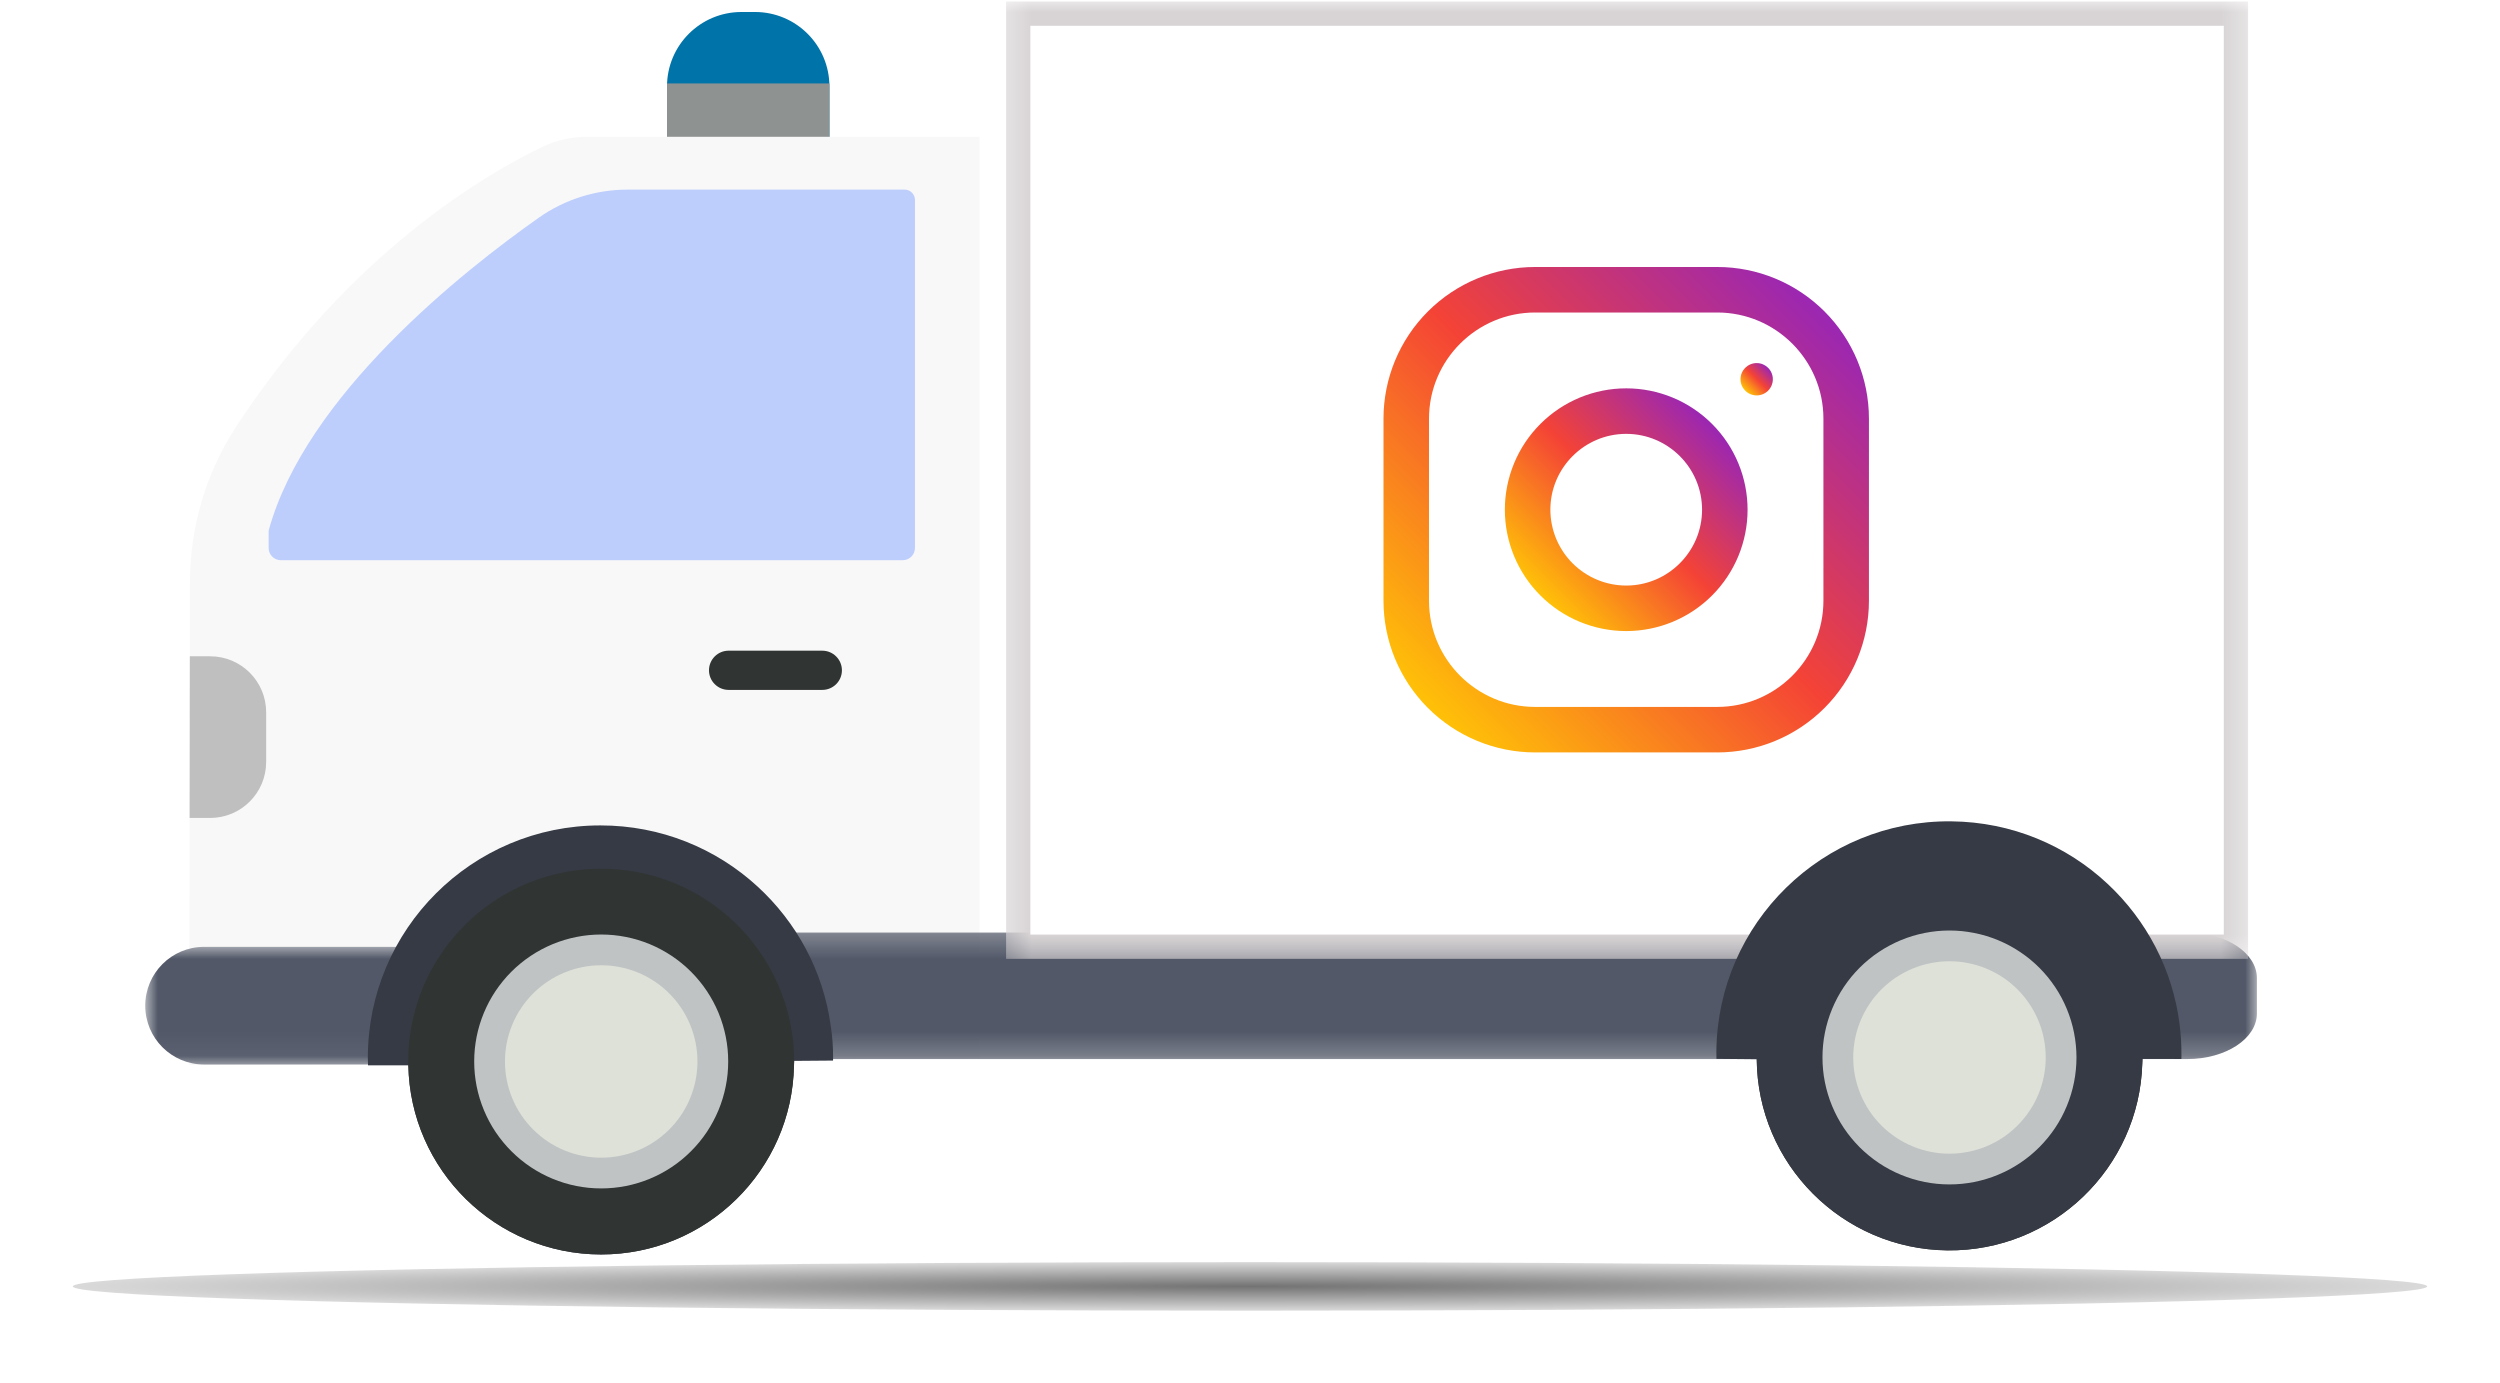
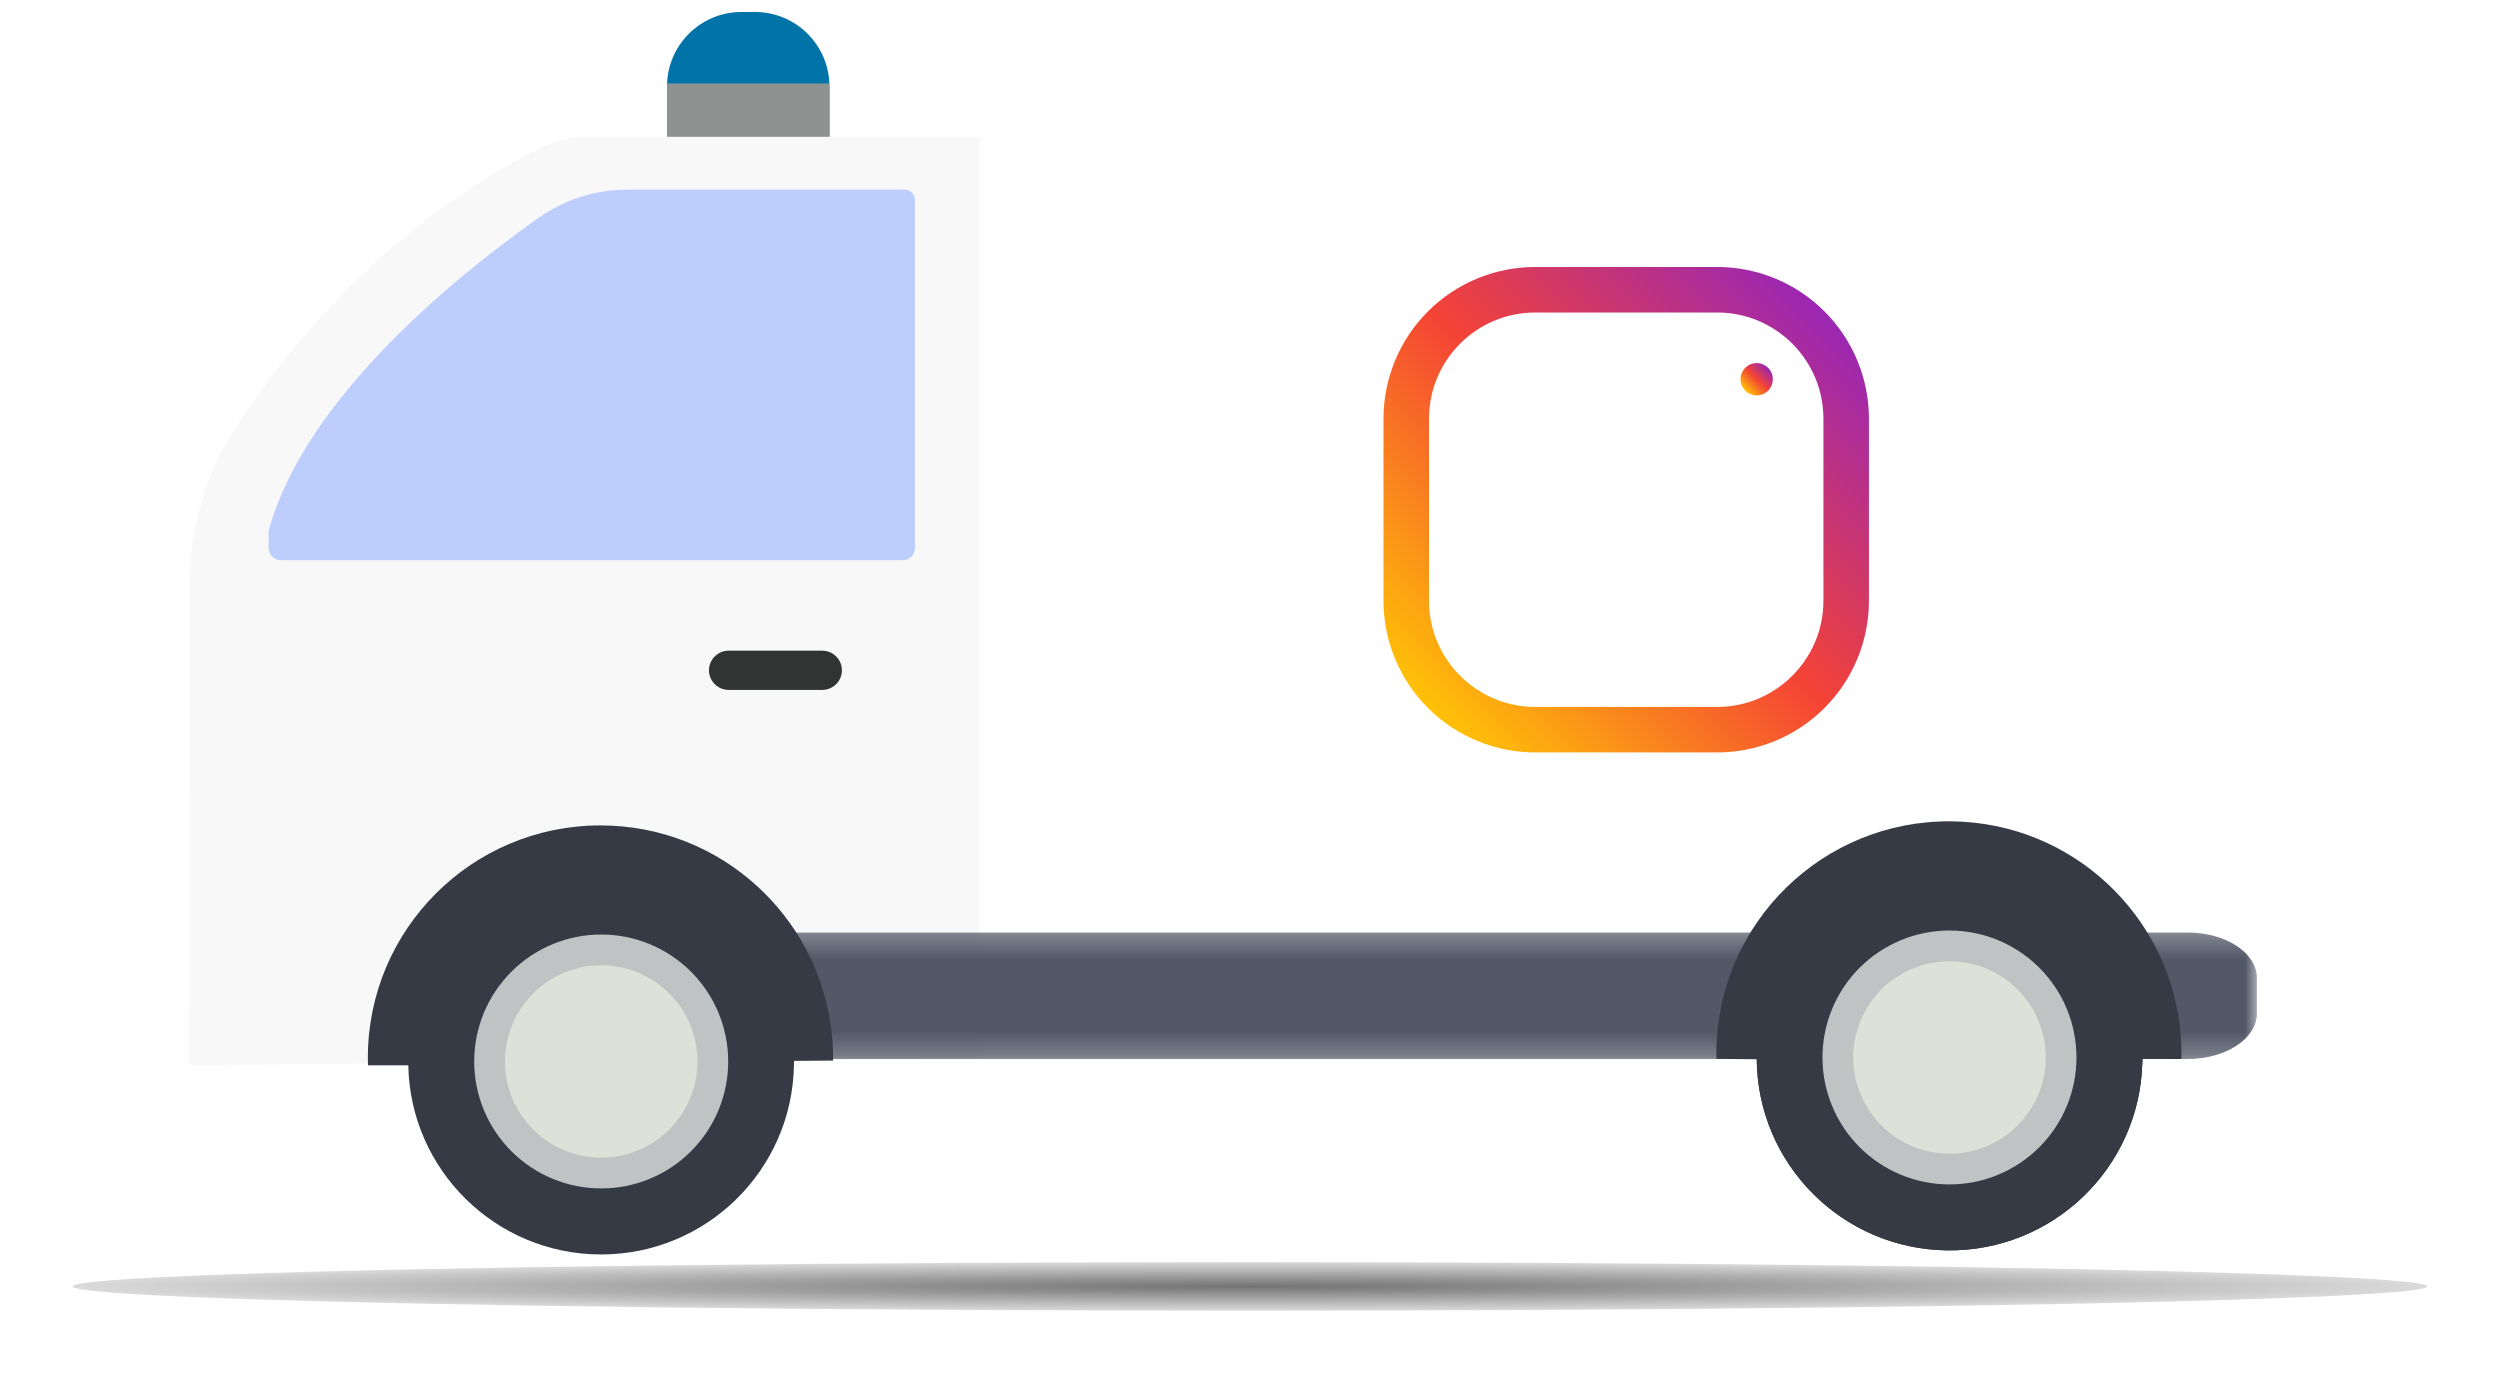
<svg xmlns="http://www.w3.org/2000/svg" width="103" height="57" viewBox="0 0 103 57" fill="none">
  <path d="M88.269 43.627V43.657C88.269 43.709 88.269 43.758 88.263 43.812C88.138 48.125 84.574 51.562 80.236 51.515C75.897 51.469 72.41 47.957 72.377 43.64C72.377 43.63 72.374 43.617 72.377 43.607C72.374 43.567 72.374 43.528 72.374 43.485C72.42 39.095 76.016 35.577 80.407 35.623C82.324 35.642 84.073 36.339 85.435 37.483C86.834 38.657 87.82 40.309 88.15 42.182C88.23 42.651 88.269 43.136 88.269 43.627Z" fill="#303433" />
  <path d="M31.104 15.882H30.55C28.854 15.882 27.481 14.51 27.481 12.815V3.561C27.481 1.866 28.854 0.494 30.55 0.494H31.104C32.8 0.494 34.172 1.866 34.172 3.561V12.815C34.172 14.507 32.8 15.882 31.104 15.882Z" fill="#0073A9" />
  <path d="M27.481 3.438H34.172V18.826H27.481V3.438Z" fill="#8E9291" />
  <path d="M40.361 5.635V43.594L38.62 43.61L36.557 43.627L33.06 43.66L31.43 43.673L21.229 43.765L19.596 43.779L16.105 43.812L13.971 43.831L9.052 43.874H7.798L7.812 33.7L7.821 27.038L7.825 23.985C7.831 21.729 8.474 19.516 9.702 17.622C14.423 10.361 20.144 7.102 22.361 6.044C22.925 5.777 23.542 5.635 24.165 5.635H40.361Z" fill="#F8F8F8" />
  <mask id="mask0_970_1350" style="mask-type:luminance" maskUnits="userSpaceOnUse" x="6" y="38" width="12" height="6">
-     <path d="M6 38.949H17.531V43.948H6V38.949Z" fill="white" />
-   </mask>
+     </mask>
  <g mask="url(#mask0_970_1350)">
    <path d="M17.531 43.858H8.408C7.069 43.858 5.984 42.773 5.984 41.434C5.984 40.095 7.069 39.01 8.408 39.01H17.531V43.858Z" fill="#525868" />
  </g>
-   <path d="M10.966 29.347V31.391C10.966 32.668 9.933 33.7 8.656 33.7H7.812L7.821 27.039H8.656C9.933 27.039 10.966 28.071 10.966 29.347Z" fill="#BFBFBF" />
  <mask id="mask1_970_1350" style="mask-type:luminance" maskUnits="userSpaceOnUse" x="26" y="38" width="67" height="6">
    <path d="M26.494 38.26H93V43.775H26.494V38.26Z" fill="white" />
  </mask>
  <g mask="url(#mask1_970_1350)">
    <path d="M92.984 40.295V41.757C92.984 42.792 91.701 43.633 90.117 43.633H29.372C27.788 43.633 26.505 42.792 26.505 41.757V40.295C26.505 39.26 27.788 38.419 29.372 38.419H90.114C91.701 38.416 92.984 39.257 92.984 40.295Z" fill="#525868" />
  </g>
  <path d="M34.324 43.578C34.324 43.617 34.324 43.657 34.321 43.696L32.717 43.709V43.739C32.717 43.792 32.717 43.841 32.711 43.894C32.631 48.211 29.105 51.684 24.762 51.684C20.424 51.681 16.9 48.204 16.822 43.891H15.162V43.874C15.159 43.775 15.155 43.68 15.155 43.581C15.155 38.291 19.444 34.004 24.74 34.007C27.231 34.007 29.504 34.957 31.206 36.52C32.816 37.994 33.921 40.009 34.228 42.278C34.294 42.697 34.324 43.136 34.324 43.578Z" fill="#363A44" />
-   <path d="M32.72 43.71V43.739C32.72 43.792 32.72 43.842 32.714 43.894C32.635 48.211 29.108 51.684 24.766 51.684C20.428 51.681 16.904 48.205 16.825 43.891C16.825 43.881 16.822 43.868 16.825 43.858C16.818 43.819 16.818 43.779 16.818 43.736C16.818 39.347 20.378 35.791 24.769 35.791C26.686 35.791 28.445 36.471 29.817 37.602C31.226 38.763 32.232 40.402 32.582 42.275C32.671 42.733 32.717 43.218 32.72 43.71Z" fill="#303433" />
  <path d="M30.002 43.733C30.002 43.904 29.993 44.075 29.977 44.246C29.96 44.416 29.935 44.585 29.901 44.753C29.868 44.921 29.826 45.087 29.776 45.251C29.727 45.415 29.669 45.576 29.604 45.734C29.538 45.892 29.465 46.047 29.384 46.198C29.303 46.35 29.215 46.496 29.12 46.639C29.025 46.781 28.923 46.919 28.814 47.051C28.705 47.183 28.59 47.31 28.469 47.431C28.348 47.552 28.221 47.667 28.089 47.776C27.957 47.885 27.819 47.986 27.677 48.082C27.534 48.177 27.387 48.265 27.236 48.346C27.085 48.426 26.93 48.499 26.772 48.565C26.613 48.631 26.453 48.688 26.288 48.738C26.125 48.788 25.958 48.829 25.79 48.863C25.622 48.896 25.453 48.921 25.282 48.938C25.112 48.955 24.941 48.963 24.769 48.963C24.598 48.963 24.427 48.955 24.256 48.938C24.086 48.921 23.917 48.896 23.748 48.863C23.58 48.829 23.415 48.788 23.25 48.738C23.087 48.688 22.925 48.631 22.767 48.565C22.609 48.499 22.454 48.426 22.303 48.346C22.151 48.265 22.005 48.177 21.862 48.082C21.72 47.986 21.583 47.885 21.45 47.776C21.317 47.667 21.191 47.552 21.07 47.431C20.948 47.31 20.833 47.183 20.725 47.051C20.616 46.919 20.514 46.781 20.418 46.639C20.323 46.496 20.235 46.35 20.154 46.198C20.074 46.047 20.001 45.892 19.935 45.734C19.87 45.576 19.812 45.415 19.762 45.251C19.712 45.087 19.671 44.921 19.637 44.753C19.604 44.585 19.579 44.416 19.562 44.246C19.545 44.075 19.537 43.904 19.537 43.733C19.537 43.562 19.545 43.391 19.562 43.22C19.579 43.05 19.604 42.88 19.637 42.712C19.671 42.544 19.712 42.379 19.762 42.214C19.812 42.051 19.87 41.889 19.935 41.731C20.001 41.573 20.074 41.419 20.154 41.267C20.235 41.116 20.323 40.969 20.418 40.827C20.514 40.685 20.616 40.547 20.725 40.415C20.833 40.282 20.948 40.155 21.07 40.034C21.191 39.913 21.317 39.798 21.45 39.69C21.583 39.581 21.72 39.479 21.862 39.384C22.005 39.289 22.151 39.201 22.303 39.12C22.454 39.039 22.609 38.966 22.767 38.9C22.925 38.835 23.087 38.777 23.25 38.727C23.415 38.678 23.58 38.636 23.748 38.603C23.917 38.569 24.086 38.544 24.256 38.527C24.427 38.511 24.598 38.502 24.769 38.502C24.941 38.502 25.112 38.511 25.282 38.527C25.453 38.544 25.622 38.569 25.79 38.603C25.958 38.636 26.125 38.678 26.288 38.727C26.453 38.777 26.613 38.835 26.772 38.9C26.93 38.966 27.085 39.039 27.236 39.12C27.387 39.201 27.534 39.289 27.677 39.384C27.819 39.479 27.957 39.581 28.089 39.69C28.221 39.798 28.348 39.913 28.469 40.034C28.59 40.155 28.705 40.282 28.814 40.415C28.923 40.547 29.025 40.685 29.12 40.827C29.215 40.969 29.303 41.116 29.384 41.267C29.465 41.419 29.538 41.573 29.604 41.731C29.669 41.889 29.727 42.051 29.776 42.214C29.826 42.379 29.868 42.544 29.901 42.712C29.935 42.88 29.96 43.05 29.977 43.22C29.993 43.391 30.002 43.562 30.002 43.733Z" fill="#BFC3C4" />
  <path d="M28.735 43.732C28.735 43.862 28.729 43.991 28.716 44.121C28.703 44.25 28.685 44.379 28.659 44.506C28.633 44.633 28.602 44.759 28.564 44.883C28.526 45.007 28.483 45.129 28.433 45.249C28.384 45.37 28.328 45.487 28.267 45.601C28.206 45.716 28.139 45.827 28.067 45.935C27.994 46.043 27.917 46.147 27.835 46.247C27.753 46.347 27.665 46.444 27.574 46.535C27.482 46.627 27.386 46.714 27.285 46.796C27.185 46.879 27.081 46.957 26.972 47.029C26.865 47.101 26.754 47.167 26.639 47.229C26.524 47.29 26.407 47.345 26.287 47.395C26.167 47.445 26.045 47.488 25.921 47.526C25.796 47.563 25.67 47.595 25.543 47.62C25.416 47.645 25.287 47.665 25.158 47.678C25.029 47.69 24.899 47.697 24.769 47.697C24.64 47.697 24.51 47.69 24.381 47.678C24.252 47.665 24.123 47.645 23.996 47.62C23.869 47.595 23.743 47.563 23.618 47.526C23.494 47.488 23.372 47.445 23.252 47.395C23.132 47.345 23.015 47.29 22.9 47.229C22.785 47.167 22.674 47.101 22.566 47.029C22.458 46.957 22.354 46.879 22.254 46.796C22.153 46.714 22.057 46.627 21.965 46.535C21.874 46.444 21.787 46.347 21.704 46.247C21.622 46.147 21.544 46.043 21.472 45.935C21.4 45.827 21.334 45.716 21.272 45.601C21.211 45.487 21.155 45.37 21.106 45.249C21.056 45.129 21.012 45.007 20.975 44.883C20.937 44.759 20.905 44.633 20.88 44.506C20.855 44.379 20.835 44.25 20.823 44.121C20.81 43.991 20.804 43.862 20.804 43.732C20.804 43.602 20.81 43.473 20.823 43.344C20.835 43.215 20.855 43.087 20.88 42.959C20.905 42.832 20.937 42.706 20.975 42.582C21.012 42.458 21.056 42.335 21.106 42.215C21.155 42.095 21.211 41.978 21.272 41.864C21.334 41.749 21.4 41.638 21.472 41.53C21.544 41.422 21.622 41.318 21.704 41.218C21.787 41.117 21.874 41.021 21.965 40.929C22.057 40.838 22.153 40.75 22.254 40.668C22.354 40.586 22.458 40.508 22.566 40.437C22.674 40.364 22.785 40.298 22.9 40.236C23.015 40.175 23.132 40.12 23.252 40.07C23.372 40.02 23.494 39.977 23.618 39.939C23.743 39.901 23.869 39.87 23.996 39.845C24.123 39.819 24.252 39.8 24.381 39.787C24.51 39.775 24.64 39.769 24.769 39.769C24.899 39.769 25.029 39.775 25.158 39.787C25.287 39.8 25.416 39.819 25.543 39.845C25.67 39.87 25.796 39.901 25.921 39.939C26.045 39.977 26.167 40.02 26.287 40.07C26.407 40.12 26.524 40.175 26.639 40.236C26.754 40.298 26.865 40.364 26.972 40.437C27.081 40.508 27.185 40.586 27.285 40.668C27.386 40.75 27.482 40.838 27.574 40.929C27.665 41.021 27.753 41.117 27.835 41.218C27.917 41.318 27.994 41.422 28.067 41.53C28.139 41.638 28.206 41.749 28.267 41.864C28.328 41.978 28.384 42.095 28.433 42.215C28.483 42.335 28.526 42.458 28.564 42.582C28.602 42.706 28.633 42.832 28.659 42.959C28.685 43.087 28.703 43.215 28.716 43.344C28.729 43.473 28.735 43.602 28.735 43.732Z" fill="#DEE1D8" />
  <path d="M37.274 7.812H25.858C24.555 7.812 23.278 8.211 22.213 8.959C19.072 11.169 12.592 16.291 11.068 21.861H11.078C11.075 21.867 11.068 21.874 11.068 21.881V22.576C11.068 22.854 11.292 23.081 11.573 23.081H37.191C37.468 23.081 37.696 22.857 37.696 22.576V21.881C37.696 21.87 37.689 21.867 37.686 21.861H37.696V8.228C37.689 8 37.505 7.812 37.274 7.812Z" fill="#BDCEFC" />
  <mask id="mask2_970_1350" style="mask-type:luminance" maskUnits="userSpaceOnUse" x="41" y="0" width="52" height="40">
    <path d="M41.317 0H92.681V39.639H41.317V0Z" fill="white" />
  </mask>
  <g mask="url(#mask2_970_1350)">
-     <path d="M41.95 0.562H92.121V39.004H41.95V0.562Z" fill="white" stroke="#D8D4D5" />
-   </g>
+     </g>
  <path d="M33.878 28.424H30.018C29.573 28.424 29.21 28.061 29.21 27.616C29.21 27.171 29.573 26.808 30.018 26.808H33.878C34.324 26.808 34.687 27.171 34.687 27.616C34.687 28.064 34.324 28.424 33.878 28.424Z" fill="#303433" />
  <path d="M89.876 43.511C89.876 43.551 89.876 43.591 89.873 43.63L88.269 43.627V43.657C88.269 43.709 88.269 43.758 88.263 43.812C88.138 48.126 84.574 51.562 80.236 51.516C75.897 51.469 72.41 47.957 72.377 43.64L70.718 43.624V43.607C70.718 43.508 70.714 43.413 70.714 43.313C70.77 38.024 75.102 33.782 80.397 33.839C82.889 33.865 85.151 34.838 86.837 36.418C88.431 37.908 89.516 39.937 89.8 42.209C89.853 42.631 89.879 43.07 89.876 43.511Z" fill="#363A44" />
  <path d="M85.551 43.568C85.551 43.739 85.542 43.91 85.525 44.081C85.509 44.251 85.483 44.42 85.45 44.588C85.417 44.756 85.375 44.922 85.325 45.086C85.275 45.25 85.218 45.411 85.152 45.569C85.087 45.727 85.013 45.882 84.933 46.033C84.852 46.185 84.764 46.331 84.669 46.474C84.574 46.616 84.471 46.754 84.363 46.886C84.254 47.018 84.139 47.145 84.018 47.267C83.897 47.387 83.77 47.502 83.638 47.611C83.505 47.72 83.368 47.821 83.225 47.917C83.082 48.012 82.936 48.1 82.785 48.181C82.633 48.262 82.479 48.334 82.32 48.4C82.162 48.466 82.001 48.524 81.837 48.573C81.673 48.623 81.507 48.664 81.338 48.698C81.171 48.731 81.001 48.757 80.831 48.773C80.66 48.79 80.49 48.798 80.318 48.798C80.147 48.798 79.976 48.79 79.805 48.773C79.634 48.757 79.466 48.731 79.297 48.698C79.129 48.664 78.963 48.623 78.799 48.573C78.635 48.524 78.474 48.466 78.316 48.4C78.157 48.334 78.002 48.262 77.852 48.181C77.7 48.1 77.553 48.012 77.411 47.917C77.269 47.821 77.131 47.72 76.999 47.611C76.866 47.502 76.739 47.387 76.618 47.267C76.497 47.145 76.382 47.018 76.273 46.886C76.164 46.754 76.063 46.616 75.967 46.474C75.872 46.331 75.784 46.185 75.703 46.033C75.622 45.882 75.55 45.727 75.484 45.569C75.418 45.411 75.36 45.25 75.311 45.086C75.261 44.922 75.22 44.756 75.186 44.588C75.152 44.42 75.127 44.251 75.111 44.081C75.094 43.91 75.086 43.739 75.086 43.568C75.086 43.397 75.094 43.225 75.111 43.055C75.127 42.885 75.152 42.715 75.186 42.547C75.22 42.379 75.261 42.214 75.311 42.049C75.36 41.886 75.418 41.725 75.484 41.566C75.55 41.408 75.622 41.253 75.703 41.102C75.784 40.951 75.872 40.804 75.967 40.662C76.063 40.52 76.164 40.382 76.273 40.249C76.382 40.117 76.497 39.99 76.618 39.869C76.739 39.748 76.866 39.633 76.999 39.524C77.131 39.416 77.269 39.314 77.411 39.219C77.553 39.124 77.7 39.036 77.852 38.955C78.002 38.874 78.157 38.801 78.316 38.735C78.474 38.67 78.635 38.612 78.799 38.562C78.963 38.513 79.129 38.471 79.297 38.438C79.466 38.405 79.634 38.379 79.805 38.362C79.976 38.346 80.147 38.337 80.318 38.337C80.49 38.337 80.66 38.346 80.831 38.362C81.001 38.379 81.171 38.405 81.338 38.438C81.507 38.471 81.673 38.513 81.837 38.562C82.001 38.612 82.162 38.67 82.32 38.735C82.479 38.801 82.633 38.874 82.785 38.955C82.936 39.036 83.082 39.124 83.225 39.219C83.368 39.314 83.505 39.416 83.638 39.524C83.77 39.633 83.897 39.748 84.018 39.869C84.139 39.99 84.254 40.117 84.363 40.249C84.471 40.382 84.574 40.52 84.669 40.662C84.764 40.804 84.852 40.951 84.933 41.102C85.013 41.253 85.087 41.408 85.152 41.566C85.218 41.725 85.275 41.886 85.325 42.049C85.375 42.214 85.417 42.379 85.45 42.547C85.483 42.715 85.509 42.885 85.525 43.055C85.542 43.225 85.551 43.397 85.551 43.568Z" fill="#BFC3C4" />
  <path d="M84.284 43.567C84.284 43.697 84.278 43.827 84.265 43.956C84.252 44.085 84.233 44.214 84.208 44.341C84.182 44.468 84.151 44.594 84.113 44.718C84.076 44.842 84.032 44.964 83.982 45.084C83.932 45.205 83.877 45.322 83.816 45.436C83.754 45.551 83.688 45.662 83.616 45.77C83.543 45.878 83.466 45.982 83.383 46.082C83.301 46.182 83.215 46.279 83.122 46.371C83.031 46.462 82.934 46.549 82.834 46.632C82.734 46.714 82.629 46.792 82.522 46.864C82.413 46.936 82.302 47.002 82.188 47.064C82.073 47.125 81.956 47.18 81.836 47.23C81.716 47.28 81.594 47.324 81.469 47.361C81.345 47.398 81.219 47.43 81.092 47.455C80.964 47.48 80.836 47.5 80.707 47.513C80.578 47.526 80.448 47.532 80.318 47.532C80.188 47.532 80.059 47.526 79.93 47.513C79.8 47.5 79.672 47.48 79.544 47.455C79.417 47.43 79.291 47.398 79.167 47.361C79.043 47.324 78.921 47.28 78.8 47.23C78.68 47.18 78.563 47.125 78.449 47.064C78.335 47.002 78.223 46.936 78.115 46.864C78.007 46.792 77.903 46.714 77.803 46.632C77.702 46.549 77.606 46.462 77.514 46.371C77.422 46.279 77.335 46.182 77.252 46.082C77.17 45.982 77.093 45.878 77.021 45.77C76.949 45.662 76.882 45.551 76.821 45.436C76.76 45.322 76.704 45.205 76.655 45.084C76.605 44.964 76.561 44.842 76.523 44.718C76.486 44.594 76.454 44.468 76.429 44.341C76.403 44.214 76.385 44.085 76.372 43.956C76.359 43.827 76.352 43.697 76.352 43.567C76.352 43.438 76.359 43.308 76.372 43.179C76.385 43.049 76.403 42.922 76.429 42.794C76.454 42.667 76.486 42.541 76.523 42.416C76.561 42.293 76.605 42.17 76.655 42.05C76.704 41.93 76.76 41.813 76.821 41.699C76.882 41.584 76.949 41.473 77.021 41.365C77.093 41.257 77.17 41.153 77.252 41.052C77.335 40.952 77.422 40.856 77.514 40.764C77.606 40.673 77.702 40.586 77.803 40.503C77.903 40.421 78.007 40.343 78.115 40.271C78.223 40.199 78.335 40.133 78.449 40.072C78.563 40.01 78.68 39.955 78.8 39.905C78.921 39.855 79.043 39.812 79.167 39.774C79.291 39.736 79.417 39.705 79.544 39.68C79.672 39.654 79.8 39.635 79.93 39.622C80.059 39.61 80.188 39.603 80.318 39.603C80.448 39.603 80.578 39.61 80.707 39.622C80.836 39.635 80.964 39.654 81.092 39.68C81.219 39.705 81.345 39.736 81.469 39.774C81.594 39.812 81.716 39.855 81.836 39.905C81.956 39.955 82.073 40.01 82.188 40.072C82.302 40.133 82.413 40.199 82.522 40.271C82.629 40.343 82.734 40.421 82.834 40.503C82.934 40.586 83.031 40.673 83.122 40.764C83.215 40.856 83.301 40.952 83.383 41.052C83.466 41.153 83.543 41.257 83.616 41.365C83.688 41.473 83.754 41.584 83.816 41.699C83.877 41.813 83.932 41.93 83.982 42.05C84.032 42.17 84.076 42.293 84.113 42.416C84.151 42.541 84.182 42.667 84.208 42.794C84.233 42.922 84.252 43.049 84.265 43.179C84.278 43.308 84.284 43.438 84.284 43.567Z" fill="#DEE1D8" />
  <g clip-path="url(#clip0_970_1350)">
    <path d="M70.75 11H63.25C61.592 11 60.003 11.659 58.831 12.831C57.658 14.003 57 15.592 57 17.25V24.75C57 26.408 57.658 27.997 58.831 29.169C60.003 30.341 61.592 31 63.25 31H70.75C72.408 31 73.997 30.341 75.169 29.169C76.341 27.997 77 26.408 77 24.75V17.25C77 15.592 76.341 14.003 75.169 12.831C73.997 11.659 72.408 11 70.75 11ZM75.125 24.75C75.125 27.163 73.162 29.125 70.75 29.125H63.25C60.837 29.125 58.875 27.163 58.875 24.75V17.25C58.875 14.838 60.837 12.875 63.25 12.875H70.75C73.162 12.875 75.125 14.838 75.125 17.25V24.75Z" fill="url(#paint0_linear_970_1350)" />
-     <path d="M67 16C65.674 16 64.402 16.527 63.465 17.465C62.527 18.402 62 19.674 62 21C62 22.326 62.527 23.598 63.465 24.535C64.402 25.473 65.674 26 67 26C68.326 26 69.598 25.473 70.535 24.535C71.473 23.598 72 22.326 72 21C72 19.674 71.473 18.402 70.535 17.465C69.598 16.527 68.326 16 67 16ZM67 24.125C66.171 24.124 65.377 23.794 64.791 23.209C64.206 22.623 63.876 21.828 63.875 21C63.875 19.276 65.278 17.875 67 17.875C68.722 17.875 70.125 19.276 70.125 21C70.125 22.723 68.722 24.125 67 24.125Z" fill="url(#paint1_linear_970_1350)" />
    <path d="M72.375 16.291C72.743 16.291 73.041 15.993 73.041 15.625C73.041 15.257 72.743 14.959 72.375 14.959C72.007 14.959 71.709 15.257 71.709 15.625C71.709 15.993 72.007 16.291 72.375 16.291Z" fill="url(#paint2_linear_970_1350)" />
  </g>
  <g filter="url(#filter0_f_970_1350)">
    <ellipse cx="51.5" cy="53" rx="48.5" ry="1" fill="url(#paint3_radial_970_1350)" />
  </g>
  <defs>
    <filter id="filter0_f_970_1350" x="0.5" y="49.5" width="102" height="7" filterUnits="userSpaceOnUse" color-interpolation-filters="sRGB">
      <feFlood flood-opacity="0" result="BackgroundImageFix" />
      <feBlend mode="normal" in="SourceGraphic" in2="BackgroundImageFix" result="shape" />
      <feGaussianBlur stdDeviation="1.25" result="effect1_foregroundBlur_970_1350" />
    </filter>
    <linearGradient id="paint0_linear_970_1350" x1="58.83" y1="29.17" x2="75.17" y2="12.83" gradientUnits="userSpaceOnUse">
      <stop stop-color="#FFC107" />
      <stop offset="0.507" stop-color="#F44336" />
      <stop offset="0.99" stop-color="#9C27B0" />
    </linearGradient>
    <linearGradient id="paint1_linear_970_1350" x1="63.465" y1="24.535" x2="70.535" y2="17.465" gradientUnits="userSpaceOnUse">
      <stop stop-color="#FFC107" />
      <stop offset="0.507" stop-color="#F44336" />
      <stop offset="0.99" stop-color="#9C27B0" />
    </linearGradient>
    <linearGradient id="paint2_linear_970_1350" x1="71.904" y1="16.096" x2="72.846" y2="15.154" gradientUnits="userSpaceOnUse">
      <stop stop-color="#FFC107" />
      <stop offset="0.507" stop-color="#F44336" />
      <stop offset="0.99" stop-color="#9C27B0" />
    </linearGradient>
    <radialGradient id="paint3_radial_970_1350" cx="0" cy="0" r="1" gradientUnits="userSpaceOnUse" gradientTransform="translate(51.5 53) scale(48.5 1)">
      <stop stop-color="#737373" />
      <stop offset="1" stop-color="#D9D9D9" />
    </radialGradient>
    <clipPath id="clip0_970_1350">
      <rect width="20" height="20" fill="white" transform="translate(57 11)" />
    </clipPath>
  </defs>
</svg>